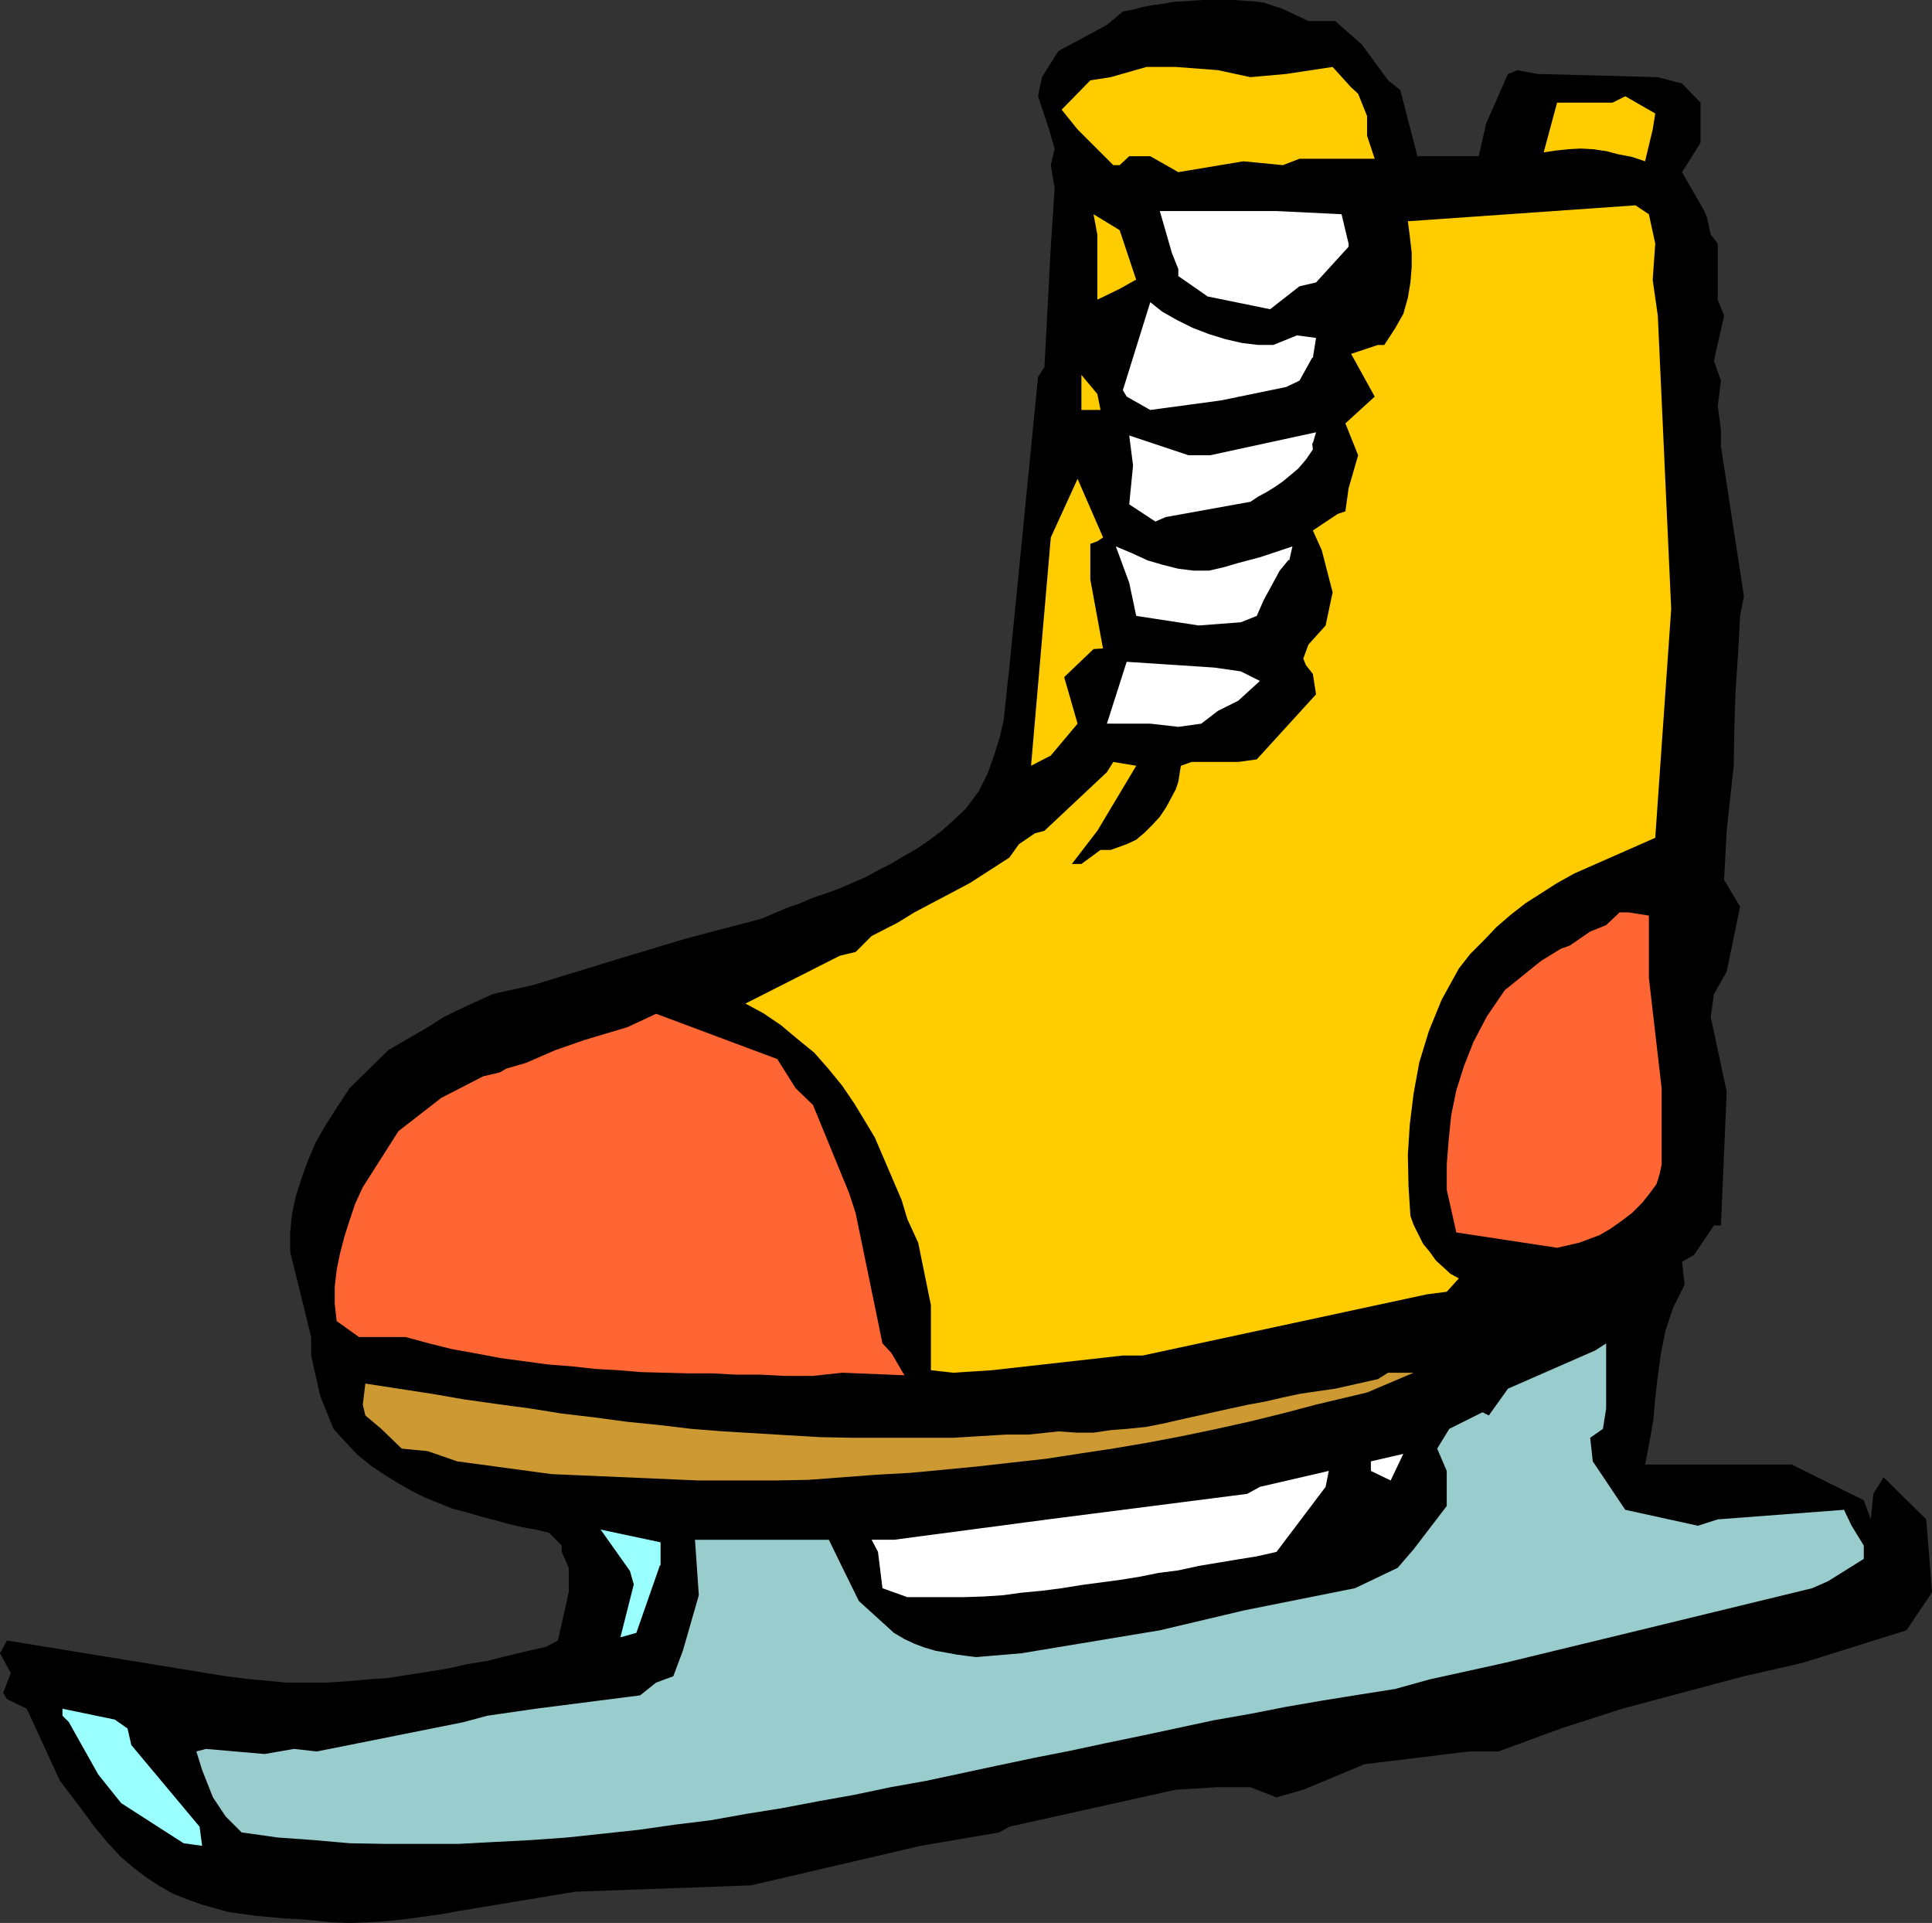
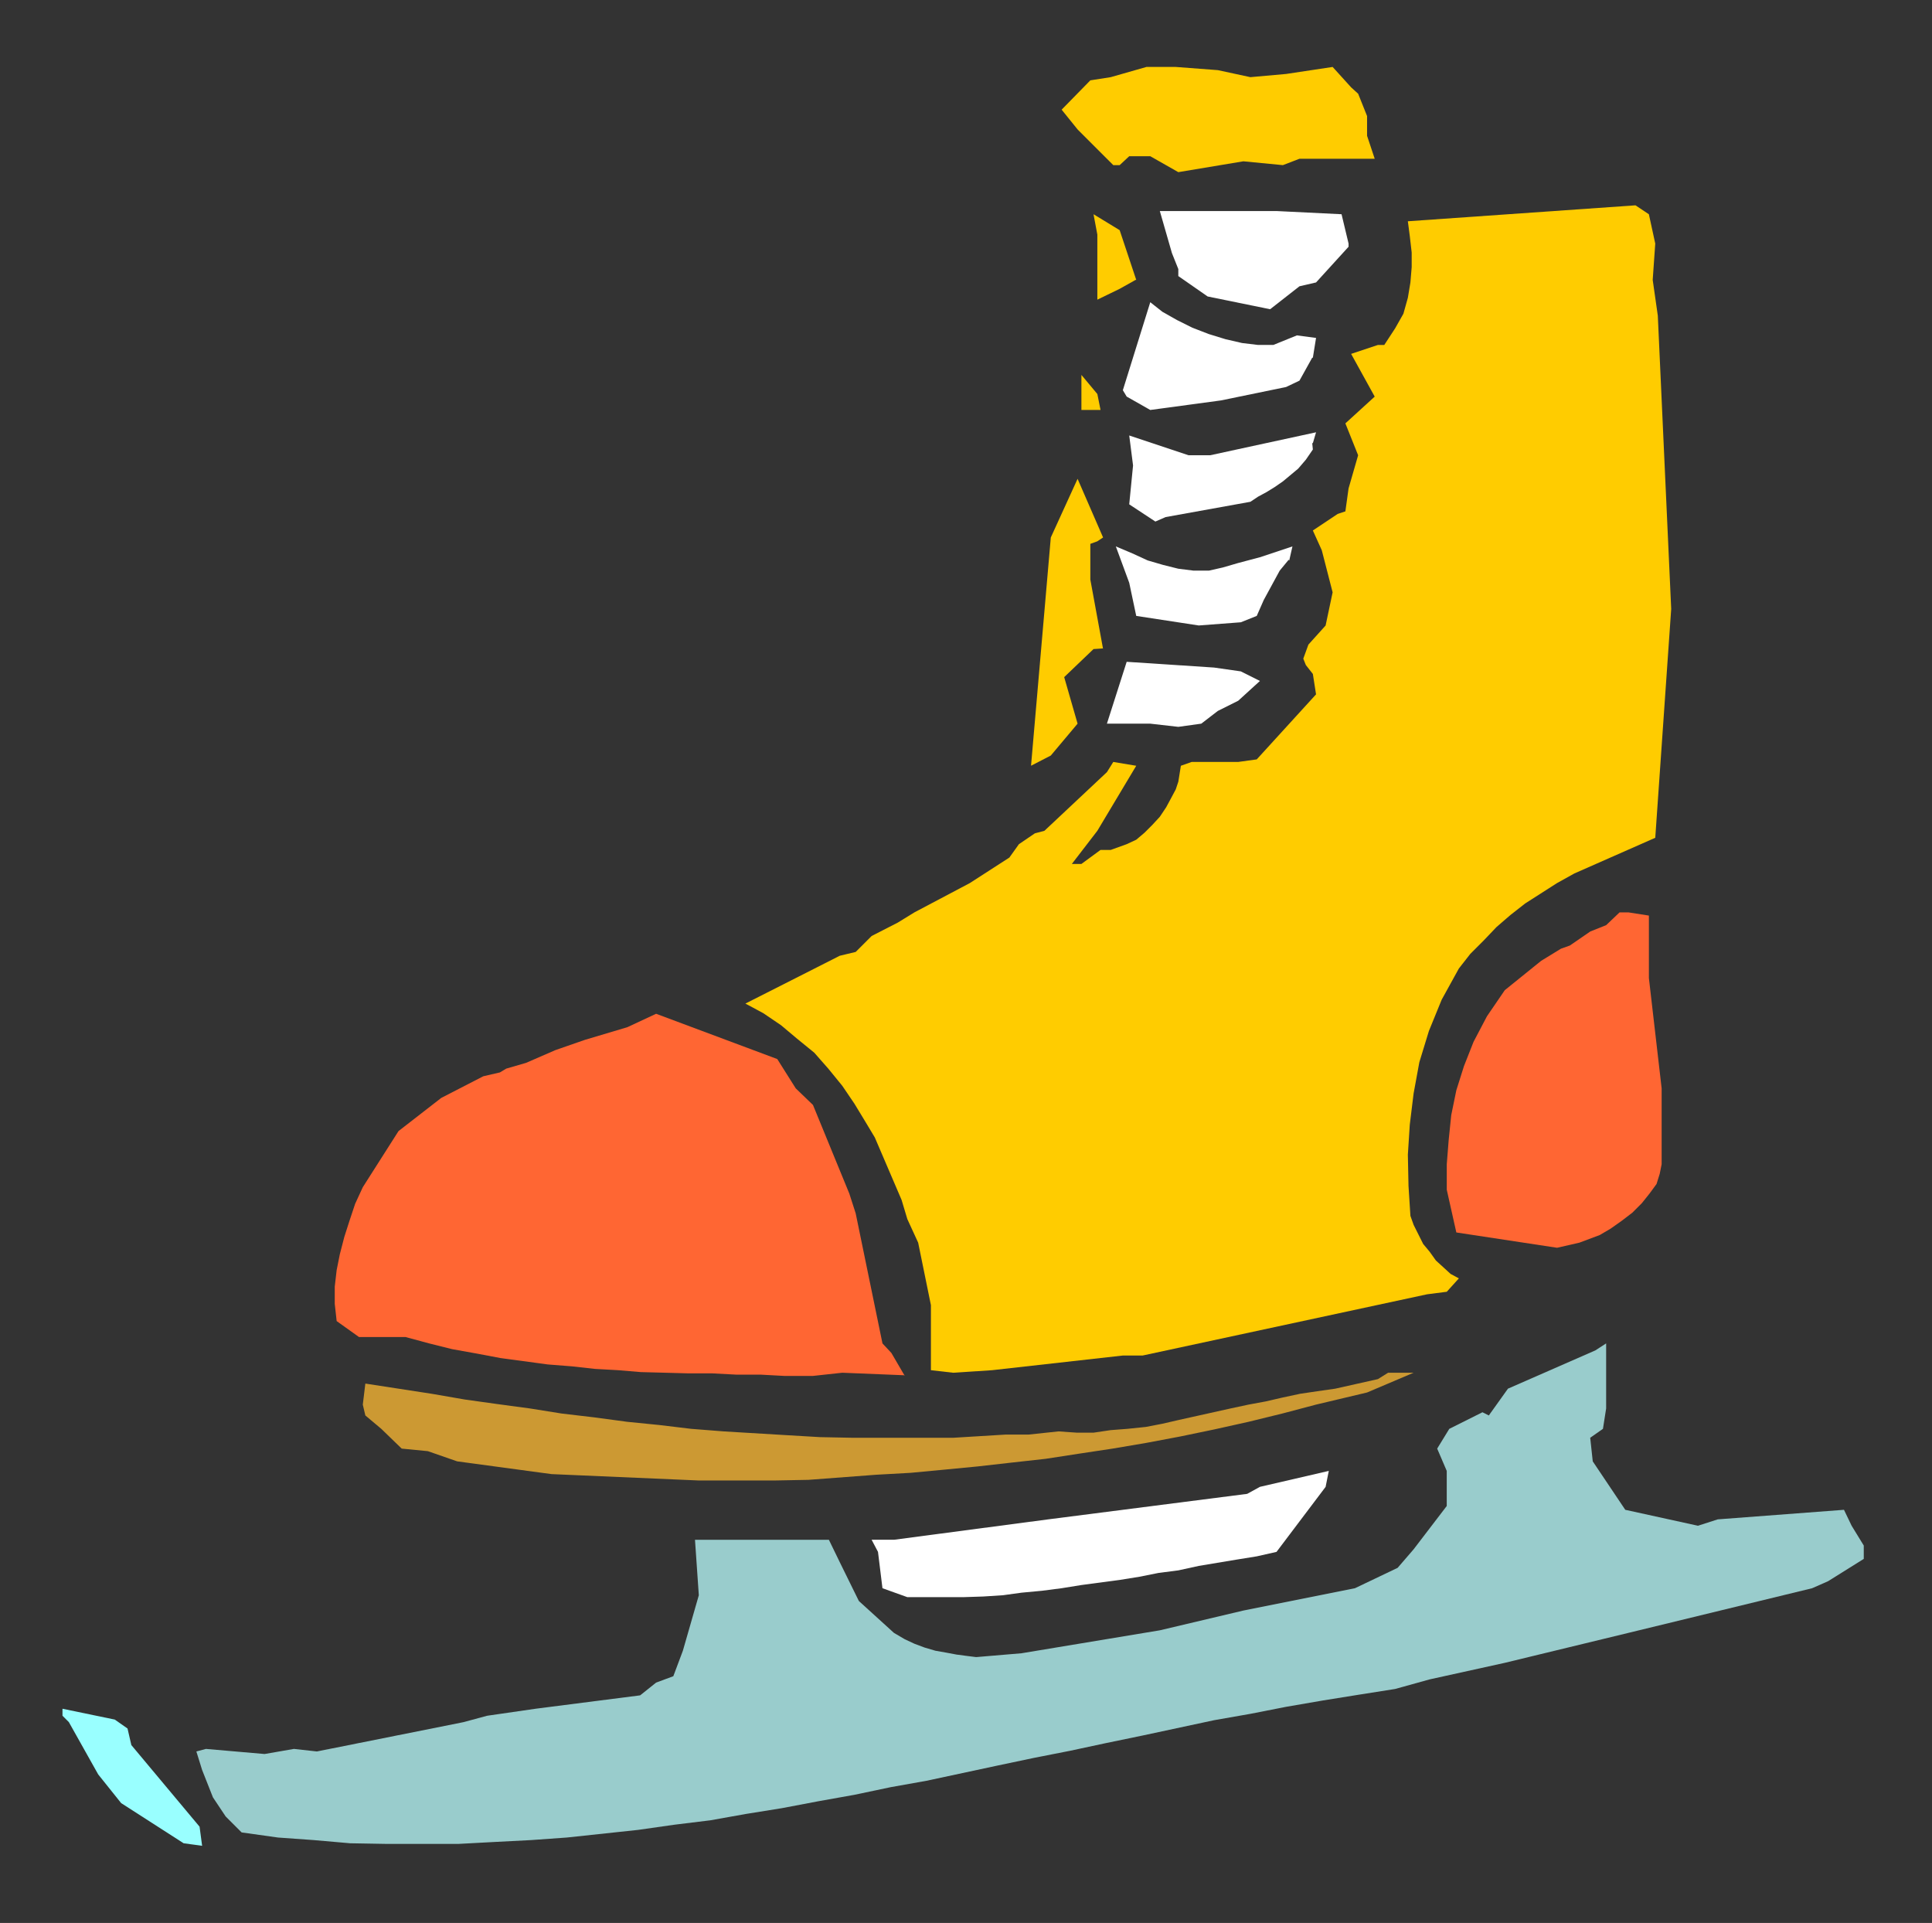
<svg xmlns="http://www.w3.org/2000/svg" xmlns:ns1="http://sodipodi.sourceforge.net/DTD/sodipodi-0.dtd" xmlns:ns2="http://www.inkscape.org/namespaces/inkscape" version="1.0" width="129.553mm" height="128.929mm" id="svg20" ns1:docname="Ice Skate.wmf">
  <rect width="100%" height="100%" fill="#333333" stroke="none" />
  <ns1:namedview id="namedview20" pagecolor="#ffffff" bordercolor="#000000" borderopacity="0.25" ns2:showpageshadow="2" ns2:pageopacity="0.0" ns2:pagecheckerboard="0" ns2:deskcolor="#d1d1d1" ns2:document-units="mm" />
  <defs id="defs1">
    <pattern id="WMFhbasepattern" patternUnits="userSpaceOnUse" width="6" height="6" x="0" y="0" />
  </defs>
-   <path style="fill:#000000;fill-opacity:1;fill-rule:evenodd;stroke:none" d="m 488.839,404.729 -5.656,8.402 -26.341,8.24 -8.403,1.939 -6.464,1.454 -30.866,8.24 -15.514,5.009 -15.837,5.816 h -7.434 l -26.502,3.231 -15.514,6.463 -6.787,1.939 -6.626,-2.585 h -8.242 l -10.666,0.646 -42.178,9.371 -2.586,1.454 -19.877,3.393 -42.986,10.017 -44.602,1.616 -29.25,4.847 -4.363,0.808 -4.686,0.646 -4.686,0.646 -4.686,0.485 -4.686,0.323 -4.686,0.162 -4.686,-0.162 -4.525,-0.485 -3.555,-0.323 -3.717,-0.162 -3.555,-0.323 -3.555,-0.323 -3.555,-0.485 -3.555,-0.485 -3.555,-0.969 -3.394,-0.969 -3.555,-1.293 -3.717,-1.454 -3.394,-1.939 -3.232,-2.1 -3.394,-2.585 -3.394,-2.908 -3.232,-3.554 -3.232,-3.878 -3.07,-4.201 -5.656,-7.432 L 6.787,433.003 1.778,430.58 0.808,428.964 2.747,423.955 0,418.947 l 1.778,-3.231 55.429,9.048 5.171,0.646 5.171,0.485 5.01,0.485 h 5.01 5.333 l 5.01,-0.323 5.333,-0.485 4.848,-0.323 5.171,-0.808 5.171,-0.808 5.01,-0.808 5.01,-1.131 5.01,-0.808 5.171,-1.293 4.686,-1.131 5.01,-1.131 3.07,-1.616 2.747,-12.279 v -6.14 l -1.778,-4.039 v -1.616 l -3.232,-3.231 -3.394,-0.808 -3.555,-0.646 -3.394,-0.808 -3.555,-0.969 -3.717,-0.969 -3.232,-0.969 -3.717,-0.969 -3.555,-1.454 -3.232,-1.293 -3.555,-1.777 -3.394,-1.939 -3.394,-2.1 -3.394,-2.262 -3.394,-2.747 -2.909,-3.07 -3.232,-3.554 -3.394,-8.402 -2.262,-10.179 v -4.685 l -5.333,-21.65 v -4.847 l 0.485,-4.685 0.97,-4.524 1.454,-4.524 1.616,-4.524 1.939,-4.524 2.586,-4.524 2.909,-4.524 3.07,-4.685 9.858,-9.694 10.019,-5.816 4.04,-2.585 5.01,-2.424 7.434,-3.393 10.181,-2.262 22.139,-6.786 16.645,-5.009 19.069,-5.009 3.394,-1.454 3.07,-1.293 3.232,-1.131 3.394,-1.454 3.394,-1.131 3.07,-1.131 3.394,-1.454 3.394,-1.454 3.232,-1.777 3.232,-1.616 3.232,-1.939 3.394,-1.939 3.07,-2.1 3.232,-2.424 3.07,-2.747 3.07,-2.908 3.232,-4.362 2.262,-4.524 1.616,-4.524 1.454,-4.685 0.97,-4.201 0.485,-4.524 0.485,-4.524 0.485,-4.362 7.272,-73.675 1.616,-2.424 1.616,-30.536 0.97,-14.864 -0.97,-5.816 0.97,-4.201 -1.616,-5.493 -2.586,-7.755 0.97,-4.847 4.202,-6.624 12.282,-6.624 4.04,-3.393 2.586,-0.485 2.424,-0.646 2.586,-0.485 2.424,-0.323 2.586,-0.485 2.747,-0.162 2.262,-0.162 L 304.939,0 h 2.586 2.424 2.586 l 2.586,0.162 2.424,0.162 2.747,0.323 2.424,0.808 2.424,0.808 6.464,3.07 h 6.787 l 6.787,5.978 6.626,9.048 3.07,2.424 4.363,16.803 h 15.514 l 1.939,-8.402 5.494,-12.441 2.424,-0.969 5.01,0.969 30.542,0.808 6.141,1.616 4.686,4.847 v 1.777 8.402 l -4.686,7.432 5.656,9.856 0.646,1.616 0.97,4.362 1.778,2.262 v 14.218 l 1.616,4.039 -2.586,11.471 1.778,5.009 -0.808,6.463 0.808,5.978 v 4.201 l 5.818,37.969 -0.97,5.009 -0.485,9.209 -0.646,9.694 -0.323,9.533 -0.162,9.533 -1.778,16.48 -0.646,12.441 4.04,6.786 -3.394,16.48 -3.232,5.655 -0.808,5.816 4.04,18.904 -1.454,33.929 h -1.778 l -5.01,7.432 -3.07,1.777 0.646,5.816 -2.909,5.816 -1.939,5.816 -1.131,5.655 -0.808,5.816 -0.646,5.493 -0.485,5.655 -0.97,5.493 -1.131,5.816 h 37.168 l 18.261,9.048 1.778,4.847 0.646,-6.463 2.586,-4.201 10.827,10.664 1.454,18.419 z" id="path1" />
  <path style="fill:#99cccc;fill-opacity:1;fill-rule:evenodd;stroke:none" d="m 472.356,391.642 v 3.393 l -9.05,5.655 -4.04,1.777 -46.541,11.31 -31.35,7.594 -19.069,4.201 -8.726,2.424 -9.211,1.454 -9.05,1.454 -9.373,1.616 -9.05,1.777 -9.211,1.616 -9.05,1.939 -9.05,1.939 -9.373,1.939 -9.05,1.939 -9.05,1.777 -9.211,1.939 -9.05,1.939 -9.05,1.939 -9.05,1.616 -9.211,1.939 -9.05,1.616 -9.373,1.777 -9.05,1.454 -9.05,1.616 -9.211,1.131 -9.05,1.293 -9.05,0.969 -9.05,0.969 -9.05,0.646 -9.373,0.485 -9.05,0.485 h -9.211 -9.05 l -9.211,-0.162 -9.211,-0.808 -9.05,-0.646 -9.211,-1.293 -4.04,-4.039 -3.232,-4.847 -2.747,-6.947 -1.454,-4.685 2.424,-0.646 14.867,1.293 7.434,-1.293 5.818,0.646 37.168,-7.432 5.979,-1.616 12.282,-1.777 26.502,-3.393 4.04,-3.231 4.363,-1.616 2.424,-6.463 4.04,-14.056 -0.97,-14.056 h 33.936 l 2.747,5.655 4.848,9.856 8.888,8.078 2.747,1.616 2.424,1.131 2.586,0.969 2.747,0.808 2.747,0.485 2.586,0.485 2.424,0.323 2.586,0.323 11.474,-0.969 35.067,-5.816 21.17,-5.009 28.28,-5.655 10.827,-5.17 4.04,-4.685 8.403,-10.987 v -8.886 l -2.424,-5.655 3.07,-5.009 8.403,-4.201 1.616,0.808 4.848,-6.786 22.139,-9.694 2.747,-1.777 v 16.48 l -0.808,5.17 -3.232,2.262 0.646,5.978 8.242,12.279 18.422,4.039 5.01,-1.616 31.997,-2.424 1.939,4.039 3.07,5.009 z" id="path2" />
  <path style="fill:#ffcc00;fill-opacity:1;fill-rule:evenodd;stroke:none" d="m 423.553,154.298 -4.04,58.003 -20.523,9.048 -4.363,2.424 -4.04,2.585 -4.04,2.585 -3.717,2.908 -3.555,3.07 -3.232,3.393 -3.394,3.393 -2.909,3.716 -4.363,7.917 -3.232,7.917 -2.424,7.917 -1.454,7.917 -0.97,7.917 -0.485,7.594 0.162,7.917 0.485,7.594 0.808,2.262 1.131,2.262 1.293,2.585 1.616,1.939 1.616,2.262 1.778,1.616 1.939,1.777 2.101,1.131 -3.07,3.393 -5.01,0.646 -72.074,15.511 h -5.01 l -33.128,3.716 -9.858,0.646 -5.656,-0.646 v -16.48 l -3.232,-15.834 -2.747,-5.978 -1.454,-4.847 -6.787,-15.834 -2.424,-4.039 -2.747,-4.524 -3.07,-4.524 -3.555,-4.362 -3.555,-4.039 -4.363,-3.554 -4.04,-3.393 -4.525,-3.07 -4.525,-2.424 12.766,-6.463 11.15,-5.655 4.04,-0.969 4.04,-4.039 6.626,-3.393 4.202,-2.585 14.059,-7.432 10.019,-6.463 2.424,-3.393 4.04,-2.747 2.424,-0.646 15.837,-14.864 1.616,-2.585 5.818,0.969 -9.858,16.48 -6.464,8.402 h 2.424 l 4.848,-3.555 h 2.586 l 4.04,-1.454 2.424,-1.131 2.101,-1.777 1.939,-1.939 1.939,-2.1 1.616,-2.424 1.131,-2.1 1.293,-2.424 0.646,-1.939 0.646,-4.039 2.747,-0.969 h 11.797 l 4.686,-0.646 15.029,-16.48 -0.808,-5.17 -1.778,-2.262 -0.646,-1.616 1.293,-3.554 4.363,-4.847 1.778,-8.402 -2.747,-10.664 -2.262,-5.009 6.302,-4.201 1.939,-0.646 0.808,-5.816 2.424,-8.402 -3.232,-8.078 7.434,-6.786 -5.979,-10.825 6.787,-2.262 h 1.616 l 2.747,-4.201 2.101,-3.716 1.131,-4.039 0.646,-3.878 0.323,-3.878 v -3.716 l -0.485,-4.201 -0.485,-3.716 57.691,-4.039 3.394,2.262 1.616,7.432 -0.646,9.209 1.293,9.048 3.394,74.321 z" id="path3" />
  <path style="fill:#ff6633;fill-opacity:1;fill-rule:evenodd;stroke:none" d="m 421.129,295.024 -0.485,2.424 -0.808,2.585 -1.778,2.424 -1.939,2.424 -2.424,2.424 -2.747,2.1 -2.747,1.939 -2.747,1.616 -5.171,1.939 -5.656,1.293 -25.533,-3.878 -2.424,-10.825 v -6.463 l 0.485,-6.14 0.646,-6.301 1.293,-6.301 1.939,-6.14 2.424,-6.14 3.394,-6.463 4.525,-6.624 9.211,-7.432 5.01,-3.07 2.262,-0.808 5.171,-3.554 4.04,-1.616 3.394,-3.231 h 2.262 l 5.171,0.808 v 10.825 5.009 l 3.232,27.951 v 6.786 12.441 z" id="path4" />
-   <path style="fill:#ffcc00;fill-opacity:1;fill-rule:evenodd;stroke:none" d="m 418.867,32.798 -1.939,8.078 -3.394,-1.131 -3.394,-0.646 -3.07,-0.808 -3.394,-0.485 -3.07,-0.162 -3.07,0.162 -3.07,0.323 -3.232,0.485 3.394,-12.602 h 14.059 l 3.232,-1.616 7.595,4.362 -0.646,4.039 z" id="path5" />
  <path style="fill:#cc9933;fill-opacity:1;fill-rule:evenodd;stroke:none" d="m 358.267,347.857 -11.797,5.009 -12.928,3.07 -8.565,2.262 -8.565,2.1 -8.726,1.939 -8.565,1.777 -8.565,1.616 -8.565,1.454 -8.565,1.293 -8.403,1.293 -8.726,0.969 -8.565,0.969 -8.403,0.808 -8.565,0.808 -8.726,0.485 -8.565,0.646 -8.565,0.646 -8.565,0.162 h -14.221 -5.01 l -37.33,-1.616 -23.917,-3.231 -7.434,-2.585 -6.626,-0.646 -5.171,-5.009 -4.04,-3.393 -0.646,-2.747 0.646,-5.332 8.403,1.293 8.403,1.293 8.403,1.454 8.08,1.131 8.403,1.131 8.08,1.293 8.242,0.969 8.403,1.131 8.08,0.808 8.08,0.969 8.242,0.646 8.08,0.485 8.08,0.485 8.242,0.485 8.242,0.162 h 8.242 10.666 6.626 l 13.251,-0.808 h 5.818 l 7.595,-0.808 4.686,0.323 h 4.202 l 4.363,-0.646 4.202,-0.323 4.686,-0.485 4.202,-0.808 4.202,-0.969 4.363,-0.969 4.363,-0.969 4.363,-0.969 4.525,-0.969 4.363,-0.808 4.202,-0.969 4.525,-0.969 4.363,-0.646 4.525,-0.646 10.827,-2.424 2.586,-1.616 z" id="path6" />
-   <path style="fill:#ffffff;fill-opacity:1;fill-rule:evenodd;stroke:none" d="m 355.681,368.376 -3.232,6.786 -5.01,-2.424 v -2.424 l 8.403,-1.939 v 0 z" id="path7" />
  <path style="fill:#ffcc00;fill-opacity:1;fill-rule:evenodd;stroke:none" d="m 348.409,40.231 h -19.069 l -4.202,1.616 -10.019,-0.969 -16.483,2.747 -7.11,-4.039 h -5.333 l -2.424,2.262 h -1.616 l -9.05,-9.048 -4.04,-5.009 7.272,-7.432 5.171,-0.808 9.05,-2.585 h 7.434 l 10.666,0.808 8.242,1.777 9.05,-0.808 11.797,-1.777 4.686,5.17 1.778,1.616 1.616,4.039 0.646,1.616 v 5.009 z" id="path8" />
  <path style="fill:#ffffff;fill-opacity:1;fill-rule:evenodd;stroke:none" d="m 341.784,61.719 v 0.808 l -8.242,9.048 -4.202,0.969 -7.434,5.816 -15.837,-3.231 -7.434,-5.17 v -1.777 l -1.616,-4.039 -3.07,-10.664 h 29.573 l 16.483,0.808 1.778,7.432 z" id="path9" />
  <path style="fill:#ffffff;fill-opacity:1;fill-rule:evenodd;stroke:none" d="m 335.966,376.777 -12.443,16.48 -5.01,1.131 -5.01,0.808 -4.848,0.808 -4.848,0.808 -5.171,1.131 -5.01,0.646 -4.848,0.969 -5.01,0.808 -4.848,0.646 -4.848,0.646 -5.01,0.808 -5.01,0.646 -5.171,0.485 -4.686,0.646 -5.01,0.323 -5.01,0.162 h -14.221 l -6.302,-2.262 -1.131,-9.209 -1.616,-3.07 h 5.656 l 39.107,-5.17 50.419,-6.463 3.232,-1.777 17.453,-4.039 z" id="path10" />
  <path style="fill:#ffffff;fill-opacity:1;fill-rule:evenodd;stroke:none" d="m 332.572,112.29 0.162,1.616 -1.778,2.585 -1.939,2.262 -1.939,1.616 -1.939,1.616 -2.101,1.454 -2.101,1.293 -2.101,1.131 -1.939,1.293 -21.493,3.878 -2.586,1.131 -6.626,-4.362 0.97,-9.856 -0.97,-7.594 15.029,5.009 h 5.494 l 26.826,-5.816 -0.808,2.747 v 0 z" id="path11" />
  <path style="fill:#ffffff;fill-opacity:1;fill-rule:evenodd;stroke:none" d="m 332.572,90.64 -3.232,5.816 -3.394,1.616 -16.483,3.393 -17.938,2.424 -5.979,-3.393 -0.97,-1.616 6.949,-22.296 3.07,2.424 3.717,2.1 3.878,1.939 4.202,1.616 4.202,1.293 4.202,0.969 4.04,0.485 h 3.878 l 5.979,-2.424 4.848,0.646 -0.808,5.009 v 0 z" id="path12" />
  <path style="fill:#ffffff;fill-opacity:1;fill-rule:evenodd;stroke:none" d="m 326.593,141.857 -2.262,2.747 -4.04,7.432 -1.778,4.039 -4.04,1.616 -10.666,0.808 -15.837,-2.424 -1.778,-8.402 -3.394,-9.209 4.202,1.777 3.878,1.777 3.878,1.131 3.878,0.969 3.878,0.485 h 3.878 l 3.555,-0.808 3.878,-1.131 5.494,-1.454 8.242,-2.747 -0.808,3.554 v 0 z" id="path13" />
  <path style="fill:#ffffff;fill-opacity:1;fill-rule:evenodd;stroke:none" d="m 319.321,172.555 -5.494,5.009 -5.171,2.585 -4.202,3.231 -5.818,0.808 -7.11,-0.808 h -10.989 l 5.01,-15.672 22.139,1.454 6.787,0.969 z" id="path14" />
  <path style="fill:#ffcc00;fill-opacity:1;fill-rule:evenodd;stroke:none" d="m 287.809,70.929 -4.04,2.262 -5.656,2.747 V 59.457 l -0.97,-5.17 6.626,4.039 4.202,12.602 v 0 z" id="path15" />
  <path style="fill:#ffcc00;fill-opacity:1;fill-rule:evenodd;stroke:none" d="m 279.568,164.315 -2.424,0.162 -7.434,7.109 3.394,11.794 -6.787,8.078 -5.01,2.585 5.01,-57.841 6.787,-14.864 6.464,14.864 -1.454,0.969 -1.778,0.646 v 9.048 l 3.232,17.611 v 0 z" id="path16" />
  <path style="fill:#ffcc00;fill-opacity:1;fill-rule:evenodd;stroke:none" d="m 278.76,103.888 h -4.686 v -8.886 l 4.04,4.847 0.808,4.039 v 0 z" id="path17" />
  <path style="fill:#ff6633;fill-opacity:1;fill-rule:evenodd;stroke:none" d="m 229.31,348.503 -15.837,-0.646 -7.434,0.808 h -7.272 l -5.979,-0.323 h -6.141 l -6.141,-0.323 h -5.979 l -5.979,-0.162 -6.141,-0.162 -5.818,-0.485 -5.818,-0.323 -5.818,-0.646 -6.141,-0.485 -5.979,-0.808 -5.979,-0.808 -5.979,-1.131 -6.302,-1.131 -5.818,-1.454 -5.979,-1.616 H 90.981 l -5.656,-4.039 -0.485,-4.362 v -4.362 l 0.485,-4.201 0.808,-4.039 1.131,-4.362 1.293,-4.039 1.454,-4.362 1.939,-4.201 9.05,-14.218 10.827,-8.402 10.666,-5.493 4.202,-0.969 1.616,-0.969 5.01,-1.454 7.434,-3.231 7.434,-2.585 10.827,-3.231 7.272,-3.393 30.704,11.471 4.686,7.432 4.363,4.201 9.211,22.458 1.616,5.009 6.787,32.96 2.262,2.424 3.394,5.816 v 0 z" id="path18" />
-   <path style="fill:#99ffff;fill-opacity:1;fill-rule:evenodd;stroke:none" d="m 167.256,396.65 -5.979,17.126 -4.04,1.131 3.394,-13.41 -0.97,-3.393 -7.434,-10.502 15.19,3.231 v 5.816 0 z" id="path19" />
  <path style="fill:#99ffff;fill-opacity:1;fill-rule:evenodd;stroke:none" d="m 51.227,467.741 -4.686,-0.646 -15.837,-10.179 -5.818,-7.271 -7.434,-13.249 -1.616,-1.616 v -1.777 l 13.251,2.747 3.232,2.262 0.97,4.201 17.291,20.681 z" id="path20" />
</svg>